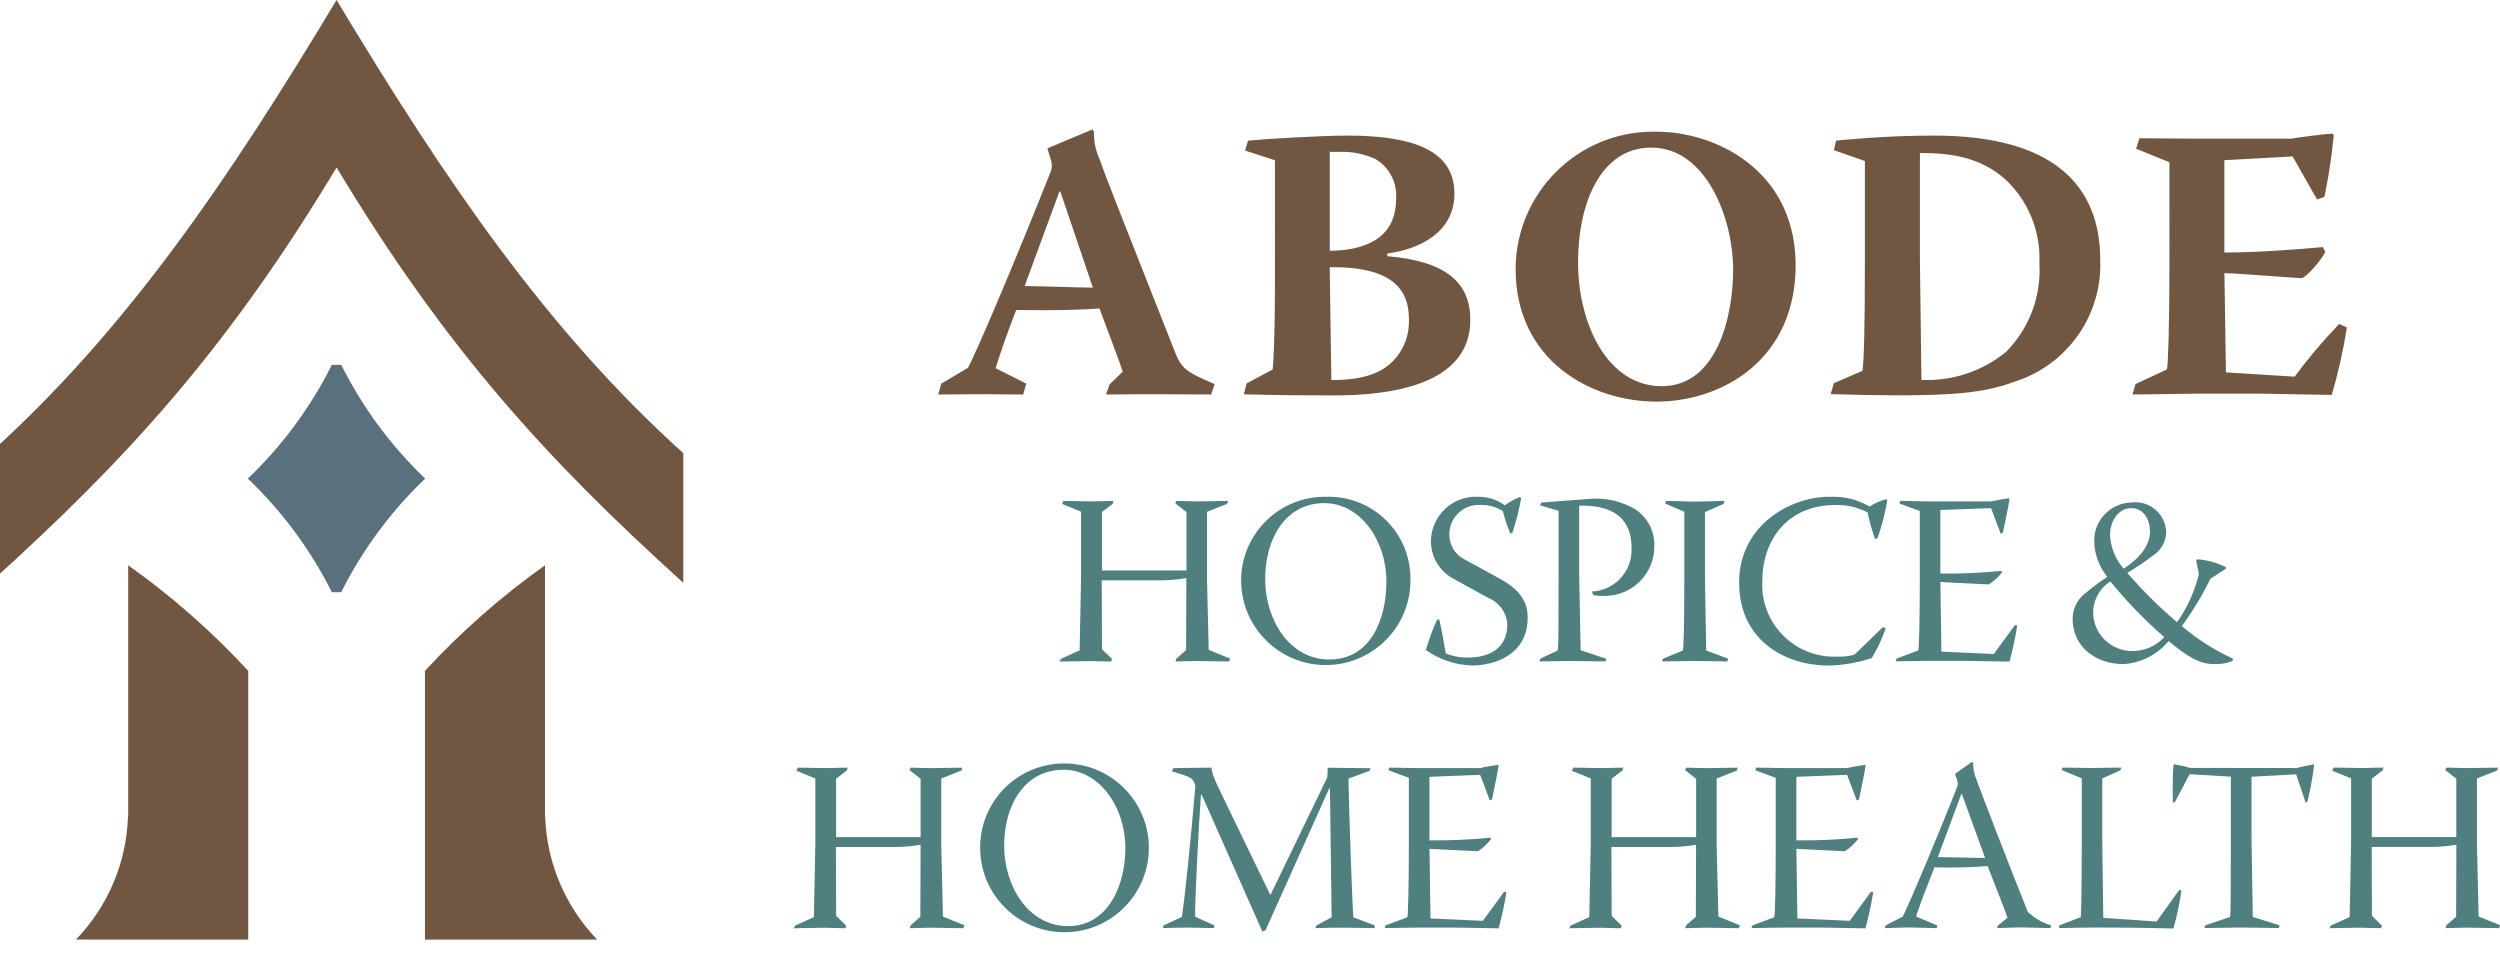
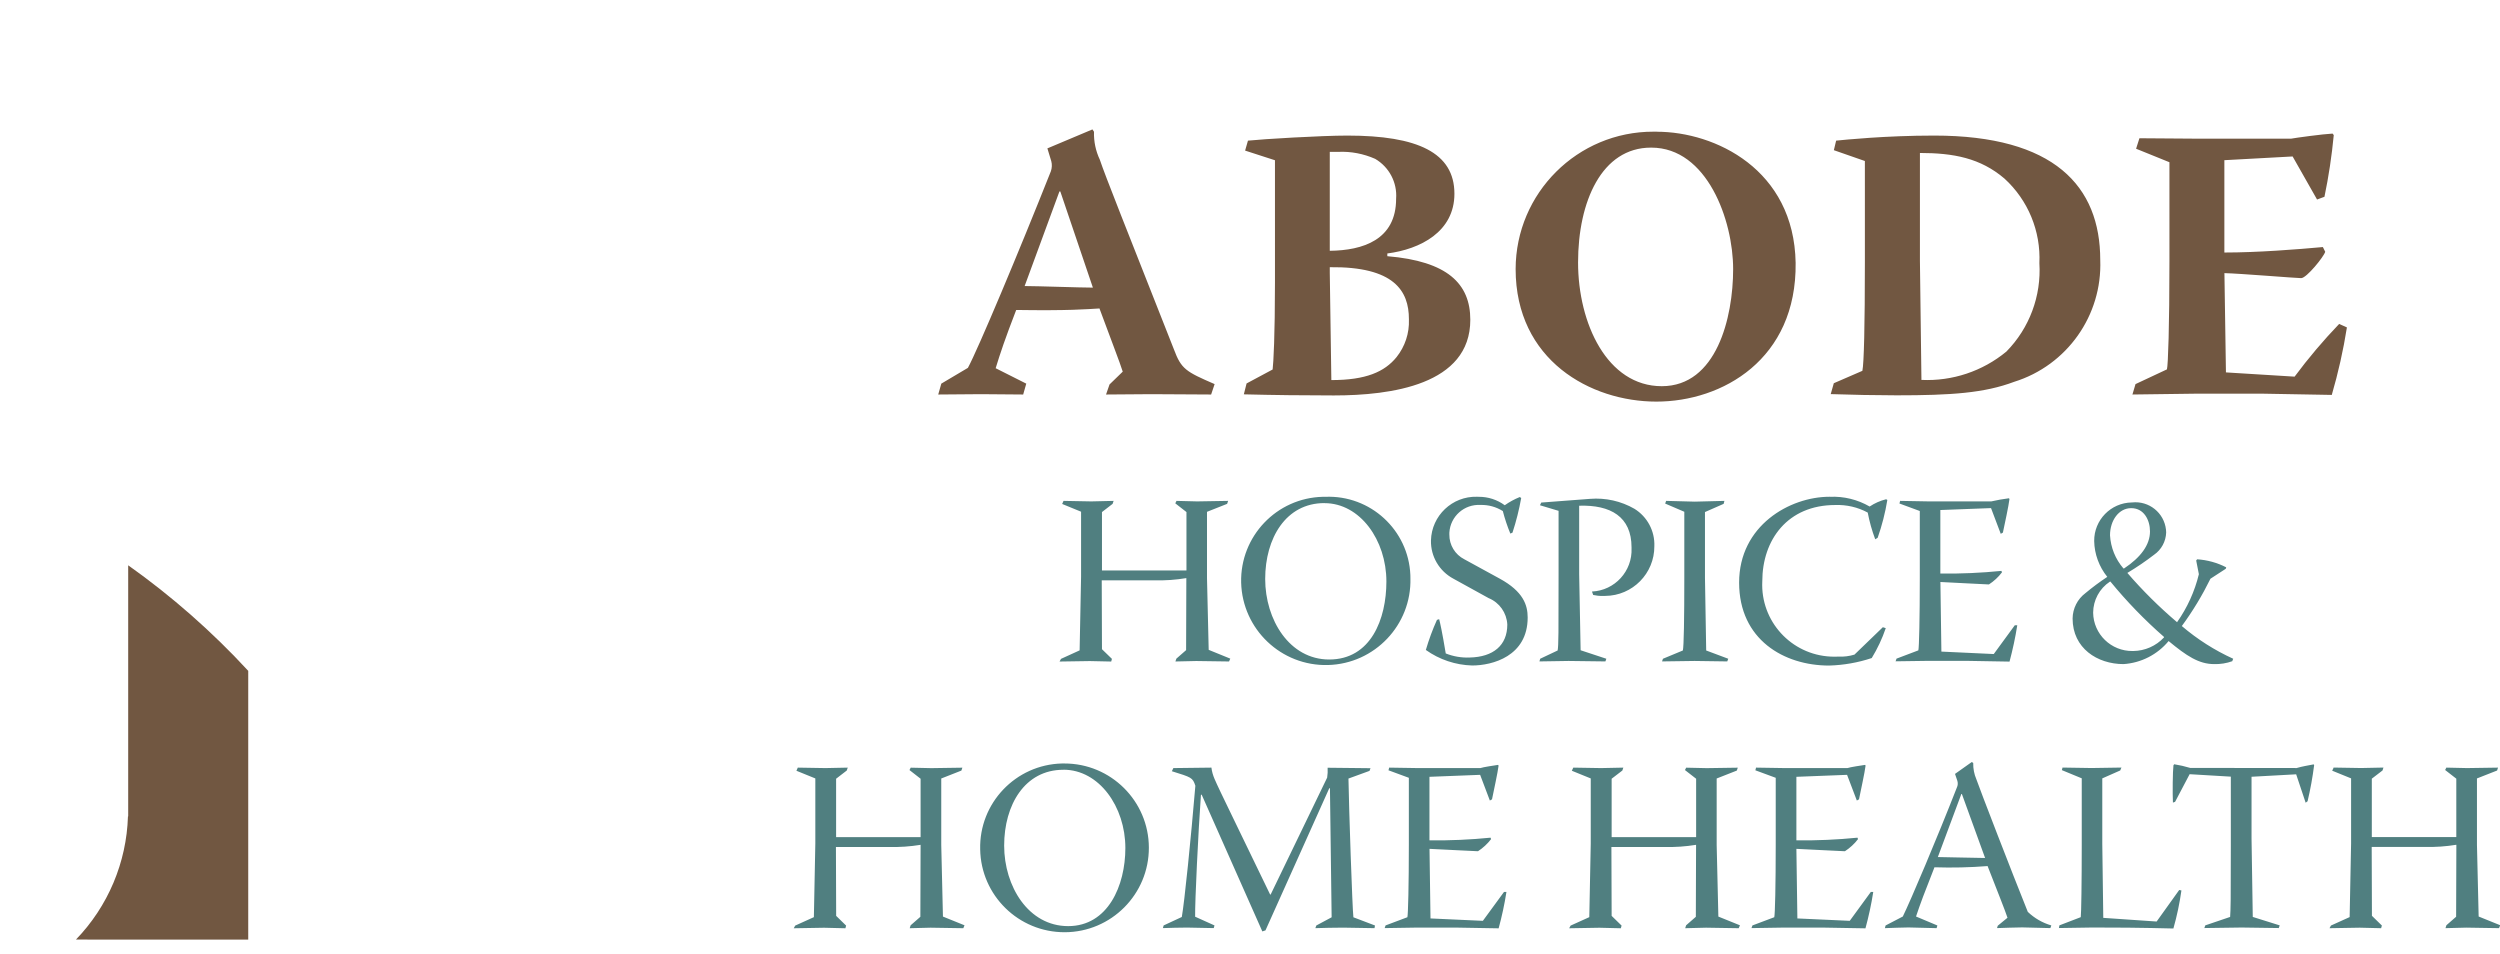
<svg xmlns="http://www.w3.org/2000/svg" id="a" width="429.64" height="163.97" viewBox="0 0 429.64 163.97">
-   <path d="M73.07,82.25c-5.9-5.64-10.78-12.25-14.43-19.55h-1.61c-3.65,7.3-8.53,13.91-14.44,19.55,5.9,5.63,10.78,12.23,14.44,19.52h1.61c3.65-7.29,8.53-13.89,14.43-19.52" fill="#5a707c" />
-   <path d="M57.84,0C39.06,31.25,21.66,56.8-1.74,77.88v22.28C21.66,79.06,39.06,60.05,57.84,28.78c18.8,31.23,36.2,50.25,59.59,71.38v-22.28C94.04,56.8,76.64,31.25,57.84,0m35.85,140.3h-.03v-43.15c-7.49,5.32-14.4,11.4-20.63,18.14v46.18h29.59c-5.49-5.71-8.68-13.25-8.93-21.17" fill="#715741" />
  <path d="M22,140.3h.03v-43.15c7.49,5.31,14.4,11.39,20.63,18.14v46.18H13.05c5.51-5.7,8.7-13.25,8.94-21.17M187.74,22.24l.27,.4c-.05,1.66,.29,3.3,1,4.8,.93,2.79,4.4,11.46,12.73,32.59,1.27,3.42,2.07,3.84,7,5.98l-.6,1.79c-3.4,0-6.87-.06-10.33-.06l-7.73,.06,.6-1.73,2.27-2.2c-.4-1.33-2.2-5.98-4-10.86-2.26,.13-5.27,.4-14.31,.26-1.93,5-2.73,7.4-3.53,10.01l5.26,2.65-.53,1.87c-2.4,0-4.87-.06-7.27-.06l-7.33,.06,.53-1.87,4.57-2.71c1.73-3.19,8.79-20,14.26-33.79,.19-.56,.22-1.16,.07-1.73l-.67-2.2,7.74-3.26Zm-5.67,10.66l-5.98,16.26c2.14,0,9.6,.27,11.73,.27l-5.6-16.53h-.15Zm32.4-8.73c2.54-.27,12.6-.87,17.09-.87,12.06,0,18.39,2.93,18.39,10,0,6.53-5.86,9.53-11.53,10.26v.47c10.33,.86,14.26,4.72,14.26,10.93,0,11.2-13.66,13-23.46,13-5.15,0-10.31-.06-15.46-.19l.47-1.87,4.48-2.4c.14-1.13,.4-5.8,.4-14.95V27.54l-5.13-1.66,.49-1.71Zm14.06,18.93c5.67-.06,11.4-1.87,11.4-8.94,.21-2.79-1.19-5.45-3.6-6.86-1.99-.88-4.16-1.3-6.33-1.2h-1.47v17Zm13.6,11.75c0-4.86-2.53-9.06-13.6-8.93v1l.27,18.4c5.93,0,9.13-1.4,11.2-3.94,1.46-1.83,2.22-4.12,2.13-6.46v-.07Zm42.6-32.21c10,0,23.59,6.46,23.86,22.53,.2,16.59-12.6,23.85-23.93,23.85s-24.19-7.13-24.19-22.79c.03-13.06,10.64-23.63,23.7-23.6,.17,0,.33,0,.5,0h.07Zm-1,2.73c-8.46,0-12.53,9.26-12.53,19.73s5,21.27,14.39,21.27,12.26-11.73,12.26-20.13-4.48-20.87-14.06-20.87h-.06Zm31.82-1.2c1.4-.14,8.47-.87,16.86-.87,20.59,0,28.53,8.66,28.53,21.39,.36,9.52-5.71,18.1-14.8,20.93-5.13,1.93-10.8,2.32-20.19,2.32-3.78-.01-7.55-.08-11.33-.21l.53-1.87,4.91-2.13c.27-1.27,.43-7.74,.43-18.87V27.67l-5.33-1.86,.39-1.64Zm14.4,20.72l.26,20.4c5.3,.25,10.51-1.49,14.6-4.87,3.96-4.03,6.02-9.56,5.67-15.2,.26-5.49-1.94-10.82-6-14.53-4.13-3.53-8.76-4.4-14.53-4.4v18.59Zm37.74-21.13l9.53,.07h16.53c.73-.14,5.53-.8,7.12-.87l.2,.26c-.34,3.56-.87,7.1-1.6,10.6l-1.27,.47-4.2-7.4-11.73,.64v15.87c5.73,0,12.53-.54,16.93-.94l.4,.81c-.2,.8-3.2,4.53-4.13,4.53-.87,0-10.53-.8-13.19-.86l.26,17.06,11.8,.73c2.36-3.18,4.92-6.2,7.66-9.06l1.33,.6c-.62,3.92-1.49,7.79-2.6,11.6l-11.66-.21h-12l-10.6,.14,.53-1.79,5.4-2.53c.2-.74,.43-7.4,.43-18.66V27.88l-5.73-2.32,.57-1.79Z" fill="#715741" />
  <path d="M182.8,86.08l4.75,.09,3.83-.09-.17,.51-1.83,1.41v10.04h14.52v-10.04l-1.92-1.5,.21-.42,3.54,.09,5.33-.09-.17,.51-3.46,1.37v11.42l.29,12.3,3.71,1.51-.21,.49-5.63-.08-3.59,.08,.17-.49,1.67-1.46,.04-12.38c-1.79,.3-3.61,.43-5.42,.38h-9.12l.04,11.84,1.71,1.66-.12,.46-3.67-.08-5.21,.08,.25-.46,3.2-1.46,.25-12.66v-11.17l-3.25-1.33,.23-.52Zm44.96-.7c7.75-.32,14.3,5.7,14.62,13.44,0,.18,.01,.37,.01,.55,.21,8.03-6.14,14.71-14.17,14.92-8.03,.21-14.71-6.14-14.92-14.17-.19-7.95,6.09-14.55,14.04-14.74,.13,0,.25,0,.38,0h.04Zm-.16,1.08c-6.62,0-10.17,6.04-10.17,13.04s4.17,13.84,11,13.84c7.17,0,9.83-6.96,9.83-13.41,0-7.12-4.54-13.46-10.63-13.46h-.04Zm26.54-1.08c1.6-.01,3.17,.5,4.46,1.45,.8-.57,1.67-1.04,2.58-1.41l.25,.16c-.36,2.02-.86,4.01-1.5,5.96l-.37,.16c-.52-1.26-.95-2.55-1.29-3.87-1.15-.72-2.48-1.09-3.83-1.05-2.8-.17-5.2,1.97-5.36,4.77,0,.11,0,.22,0,.32-.02,1.79,.98,3.44,2.58,4.25l6.09,3.33c4.04,2.21,4.79,4.54,4.79,6.67,0,6.67-6.08,8.25-9.54,8.25-2.86-.08-5.63-1.01-7.96-2.67,.52-1.77,1.15-3.49,1.91-5.17l.38-.12c.16,.63,.5,2.08,1.13,5.89,1.31,.52,2.72,.76,4.12,.7,4.04-.09,6.46-2.08,6.46-5.67-.1-2.01-1.35-3.78-3.21-4.54l-6.04-3.33c-2.43-1.29-3.93-3.83-3.87-6.58,.11-4.26,3.66-7.63,7.92-7.51,.1,0,.19,0,.29,.01h.04Zm10.71,.99l8.42-.64c2.65-.21,5.31,.38,7.62,1.71,2.21,1.37,3.52,3.82,3.42,6.42,.03,4.69-3.75,8.52-8.44,8.55-.15,0-.29,0-.44,0-.55,.02-1.09-.04-1.63-.16l-.21-.59c3.93-.18,6.97-3.51,6.8-7.44,0-.05,0-.1,0-.15,0-5.29-3.62-7.33-9-7.16v11.75l.25,13.09,4.42,1.46-.16,.46-6.34-.08-5,.08,.13-.46,3-1.42c.16-.87,.16-3.04,.16-12.96v-11.04l-3.2-.96,.21-.43Zm21.5-.29l4.91,.13,5.09-.13-.13,.51-3.21,1.41v11.29l.21,12.5,3.79,1.42-.17,.46-5.62-.08-5.59,.08,.16-.46,3.42-1.42c.17-.66,.25-5.54,.25-12.5v-11.34l-3.29-1.41,.17-.47Zm28.13-.7c2.39-.11,4.76,.47,6.83,1.67,.87-.58,1.82-1,2.83-1.25l.21,.12c-.36,2.21-.92,4.39-1.66,6.5l-.42,.26c-.56-1.49-.99-3.02-1.29-4.59-1.71-.93-3.64-1.37-5.58-1.3-8.17,0-12.54,5.96-12.54,13.13-.32,6.82,4.95,12.6,11.77,12.92,.44,.02,.88,.02,1.31,0,.93,.05,1.86-.07,2.76-.34l4.88-4.71,.5,.16c-.61,1.8-1.42,3.52-2.41,5.14-2.37,.79-4.84,1.22-7.33,1.29-7.75,0-15.46-4.46-15.46-14.26s8.71-14.75,15.54-14.75h.08Zm12.06,.7l4.96,.09h10.71c1-.23,2.02-.41,3.04-.54l.09,.13c-.13,1.11-.84,4.41-1.13,5.77l-.37,.21-1.67-4.42-8.71,.33v10.92c3.51,.04,7.01-.11,10.5-.46l.09,.25c-.62,.82-1.38,1.52-2.24,2.08-.5,0-7.21-.38-8.34-.42l.17,11.96,9,.42,3.62-4.95h.42c-.33,2.11-.78,4.19-1.33,6.25l-7.46-.13h-6.46l-5.66,.08,.16-.46,3.75-1.42c.13-.46,.25-5.5,.25-12.55v-11.4l-3.5-1.29,.12-.45Zm57.1,27.55c-1,.36-2.06,.53-3.12,.5-2.63,0-4.75-1.41-7.83-3.96-1.93,2.33-4.73,3.76-7.75,3.96-4.5,0-8.75-2.74-8.75-7.83,.02-1.72,.83-3.34,2.21-4.37,1.2-1,2.45-1.93,3.75-2.79-1.41-1.75-2.21-3.92-2.25-6.16-.03-3.61,2.85-6.57,6.46-6.63h.04c2.91-.32,5.52,1.77,5.84,4.68,.02,.16,.03,.32,.03,.48-.05,1.54-.82,2.96-2.08,3.83-1.47,1.13-3,2.17-4.59,3.12,2.62,3.04,5.48,5.87,8.54,8.47,1.76-2.49,3.03-5.29,3.75-8.25l-.46-2.35,.16-.21c1.74,.11,3.45,.58,5,1.38l-.08,.25-2.63,1.71c-1.4,2.85-3.04,5.57-4.92,8.13,2.67,2.28,5.64,4.17,8.83,5.62l-.17,.44Zm-21.04-13.67c-1.79,1.18-2.87,3.19-2.88,5.33,.05,3.69,3.09,6.64,6.79,6.59h.09c2.01-.02,3.93-.86,5.3-2.34v-.08c-3.33-2.91-6.41-6.09-9.21-9.51h-.08Zm2.41-2.25c2.88-1.91,4.48-4.06,4.48-6.38,0-2-1.07-4-3.21-4h-.04c-2.08,0-3.62,2.08-3.62,4.67,.12,2.09,.92,4.08,2.29,5.67l.1,.04Zm-227.9,34.21l4.75,.08,3.83-.08-.17,.5-1.83,1.41v10.04h14.52v-10.04l-1.91-1.49,.21-.41,3.54,.08,5.34-.08-.17,.5-3.46,1.36v11.43l.29,12.3,3.71,1.5-.21,.5-5.63-.09-3.58,.09,.16-.5,1.67-1.46,.04-12.37c-1.79,.29-3.6,.42-5.42,.37h-9.13l.04,11.84,1.71,1.67-.12,.46-3.67-.09-5.21,.09,.25-.46,3.21-1.45,.25-12.67v-11.17l-3.25-1.32,.22-.5Zm45.79-.71c8.01-.02,14.52,6.46,14.54,14.46,.02,8.01-6.46,14.52-14.46,14.54-7.92,.02-14.4-6.32-14.53-14.25-.19-7.95,6.1-14.55,14.05-14.75,.12,0,.25,0,.37,0h.04Zm-.16,1.08c-6.62,0-10.17,6.04-10.17,13.03s4.16,13.84,11,13.84,9.83-6.96,9.83-13.42c0-7.13-4.54-13.46-10.63-13.46h-.04Zm18.91-.29l6.54-.08c.08,.67,.27,1.33,.54,1.95,.79,1.88,4.21,8.75,9.55,19.86h.09l9.71-20.09c.09-.56,.11-1.13,.08-1.7l7.37,.08-.17,.46-3.62,1.32c.08,5.01,.67,22.47,.85,23.84l3.71,1.41-.08,.46-5.38-.09c-1.67,0-3.42,.05-4.79,.09l.17-.46,2.63-1.41-.29-22.17h-.12l-10.96,24.42-.54,.18-10.42-23.49h-.13c-.46,6.34-1.04,18.38-1,20.96l3.33,1.5-.13,.46-4.58-.09c-1.29,0-2.92,.05-4.16,.09l.13-.46,3.12-1.45c.45-2.47,1.58-13.59,2.33-22.55-.46-1.42-.67-1.45-4.04-2.5l.26-.54Zm37.09-.08l4.96,.08h10.71c.46-.17,2.46-.46,3.04-.55l.09,.13c-.13,1.12-.85,4.41-1.13,5.79l-.37,.21-1.67-4.42-8.71,.34v10.92c3.51,.04,7.01-.11,10.5-.46l.09,.25c-.63,.82-1.39,1.52-2.25,2.08-.5,0-7.21-.37-8.33-.41l.17,11.96,9,.41,3.63-4.96h.42c-.33,2.11-.78,4.19-1.34,6.25l-7.46-.13h-6.46l-5.67,.09,.16-.46,3.75-1.41c.12-.46,.25-5.5,.25-12.54v-11.42l-3.5-1.29,.12-.46Zm31.66,0l4.75,.08,3.83-.08-.17,.5-1.84,1.41v10.04h14.52v-10.04l-1.92-1.49,.21-.41,3.54,.08,5.33-.08-.17,.5-3.46,1.36v11.43l.29,12.3,3.71,1.5-.21,.5-5.62-.09-3.58,.09,.16-.5,1.67-1.46,.04-12.37c-1.79,.29-3.6,.42-5.42,.37h-9.13l.04,11.84,1.71,1.67-.13,.46-3.67-.09-5.21,.09,.25-.46,3.21-1.45,.25-12.67v-11.17l-3.25-1.32,.23-.5Zm31.42,0l4.96,.08h10.71c.46-.17,2.46-.46,3.04-.55l.08,.13c-.13,1.12-.85,4.41-1.13,5.79l-.37,.21-1.68-4.42-8.71,.34v10.92c3.51,.04,7.01-.11,10.5-.46l.09,.25c-.62,.82-1.39,1.52-2.25,2.08-.5,0-7.21-.37-8.34-.41l.17,11.96,9,.41,3.62-4.96h.42c-.33,2.11-.78,4.19-1.34,6.25l-7.46-.13h-6.46l-5.67,.09,.17-.46,3.75-1.41c.13-.46,.25-5.5,.25-12.54v-11.42l-3.5-1.29,.12-.46Zm37.04-.97l.25,.18c-.02,.96,.16,1.91,.54,2.79,.59,1.71,6.04,15.84,8.84,22.79,1.14,1.09,2.52,1.89,4.04,2.33l-.16,.46-4.84-.12c-1.45,0-2.87,.09-4.33,.12l.13-.41,1.67-1.37c-.42-1.29-1.71-4.48-3.42-8.88-3.04,.24-6.08,.31-9.13,.21-1.71,4.33-2.42,6.21-3.17,8.46l3.67,1.54-.13,.46-4.83-.12c-1.38,0-2.71,.09-4.06,.12l.12-.46,2.96-1.54c1.37-2.8,5.87-13.42,9.29-22.17,.17-.35,.2-.75,.09-1.13l-.41-1.21,2.88-2.04Zm-1.79,5.5l-4.04,10.84c1.21,0,6.38,.16,8.12,.16l-3.99-11h-.09Zm17.37-4.54l5.01,.08,5.13-.08-.21,.5-3.08,1.36v11.26l.17,12.71,9.17,.63,3.88-5.42,.38,.08c-.31,2.21-.77,4.39-1.38,6.54-1.34,0-4.17-.17-13.92-.17l-5.75,.09,.08-.46,3.67-1.41c.09-.63,.17-5.98,.17-12.54v-11.32l-3.42-1.41,.12-.44Zm40.26,.08c.85-.26,2.04-.46,2.92-.63l.08,.13c-.27,2.09-.64,4.16-1.13,6.21l-.33,.25-1.63-4.88-7.67,.42v10.63l.21,13.46,4.63,1.45-.16,.46-6.38-.09-6.41,.09,.16-.46,4.27-1.45c.09-1.41,.12-2.47,.12-12.09v-12.02l-7.08-.42-2.5,4.75-.37,.13c-.08-1.46-.04-5.46,.09-6.41l.13-.18c.93,.15,1.85,.36,2.75,.63l18.31,.02Zm6.33-.08l4.75,.08,3.83-.08-.16,.5-1.84,1.41v10.04h14.52v-10.04l-1.92-1.49,.21-.41,3.55,.08,5.33-.08-.16,.5-3.46,1.36v11.43l.29,12.3,3.71,1.5-.21,.5-5.62-.09-3.58,.09,.16-.5,1.67-1.46,.04-12.37c-1.79,.29-3.6,.42-5.42,.37h-9.13l.04,11.84,1.71,1.67-.13,.46-3.67-.09-5.2,.09,.25-.46,3.21-1.45,.25-12.67v-11.17l-3.25-1.32,.24-.5Z" fill="#507f80" />
</svg>